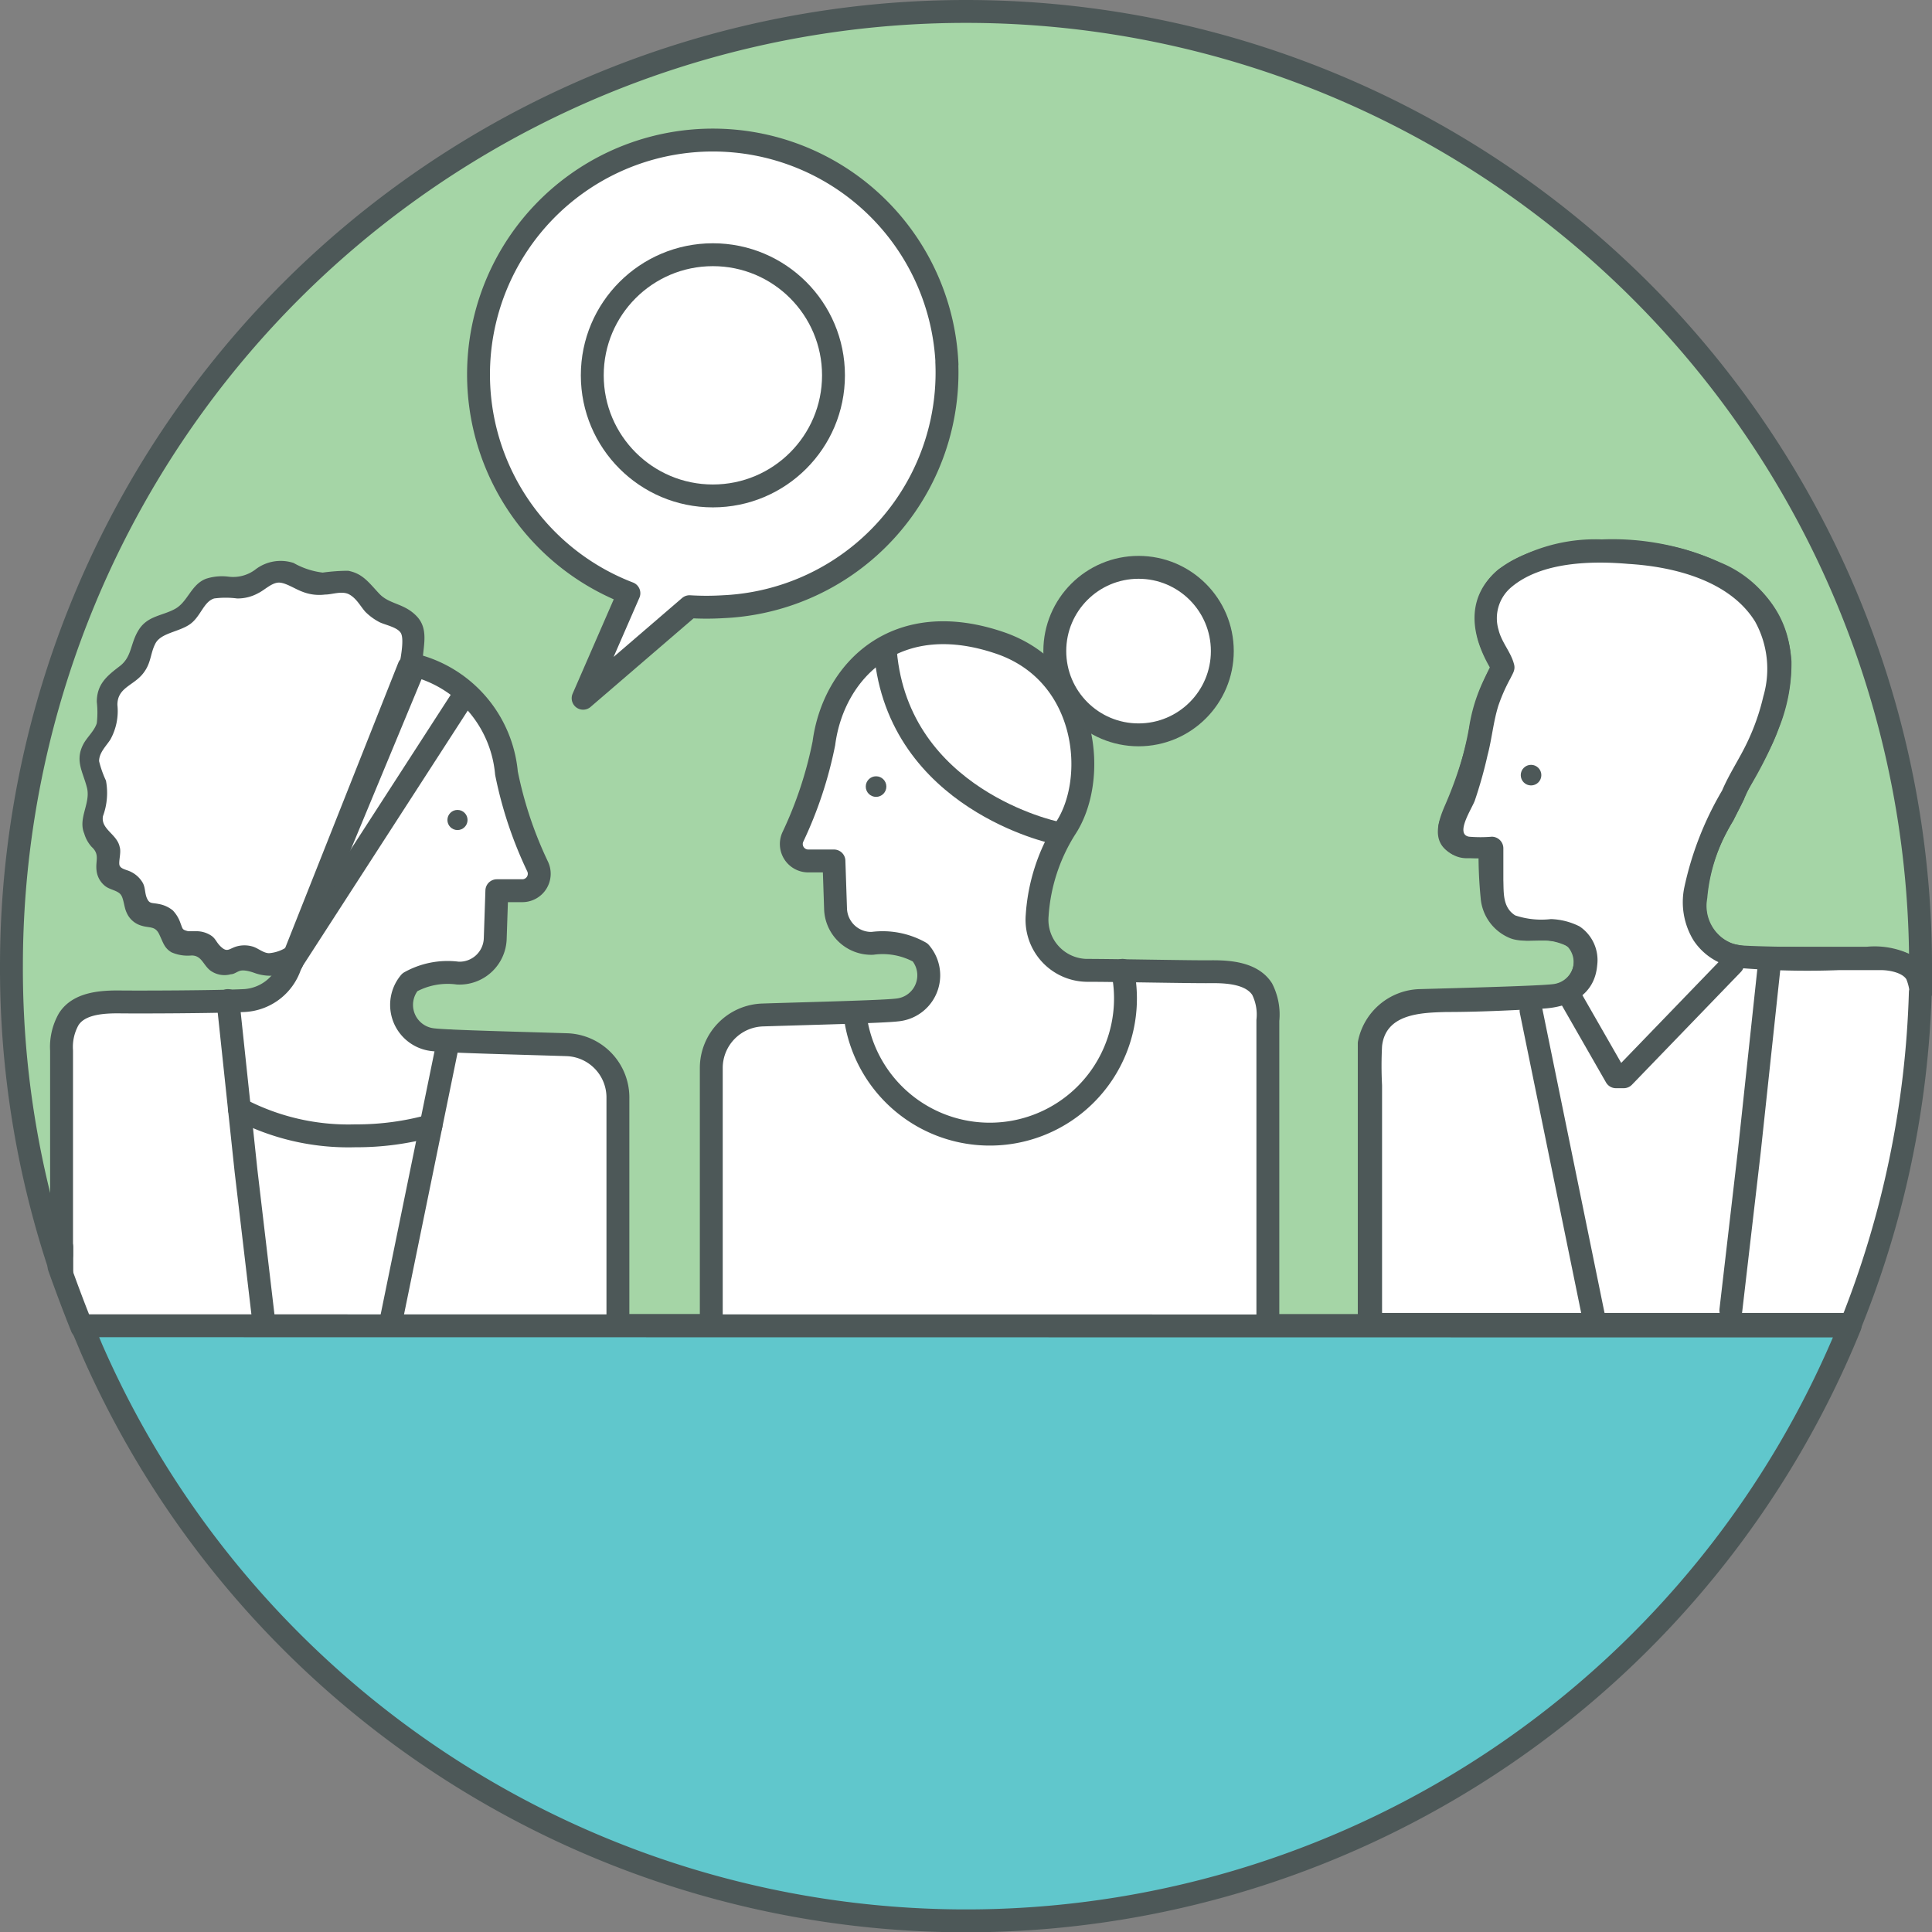
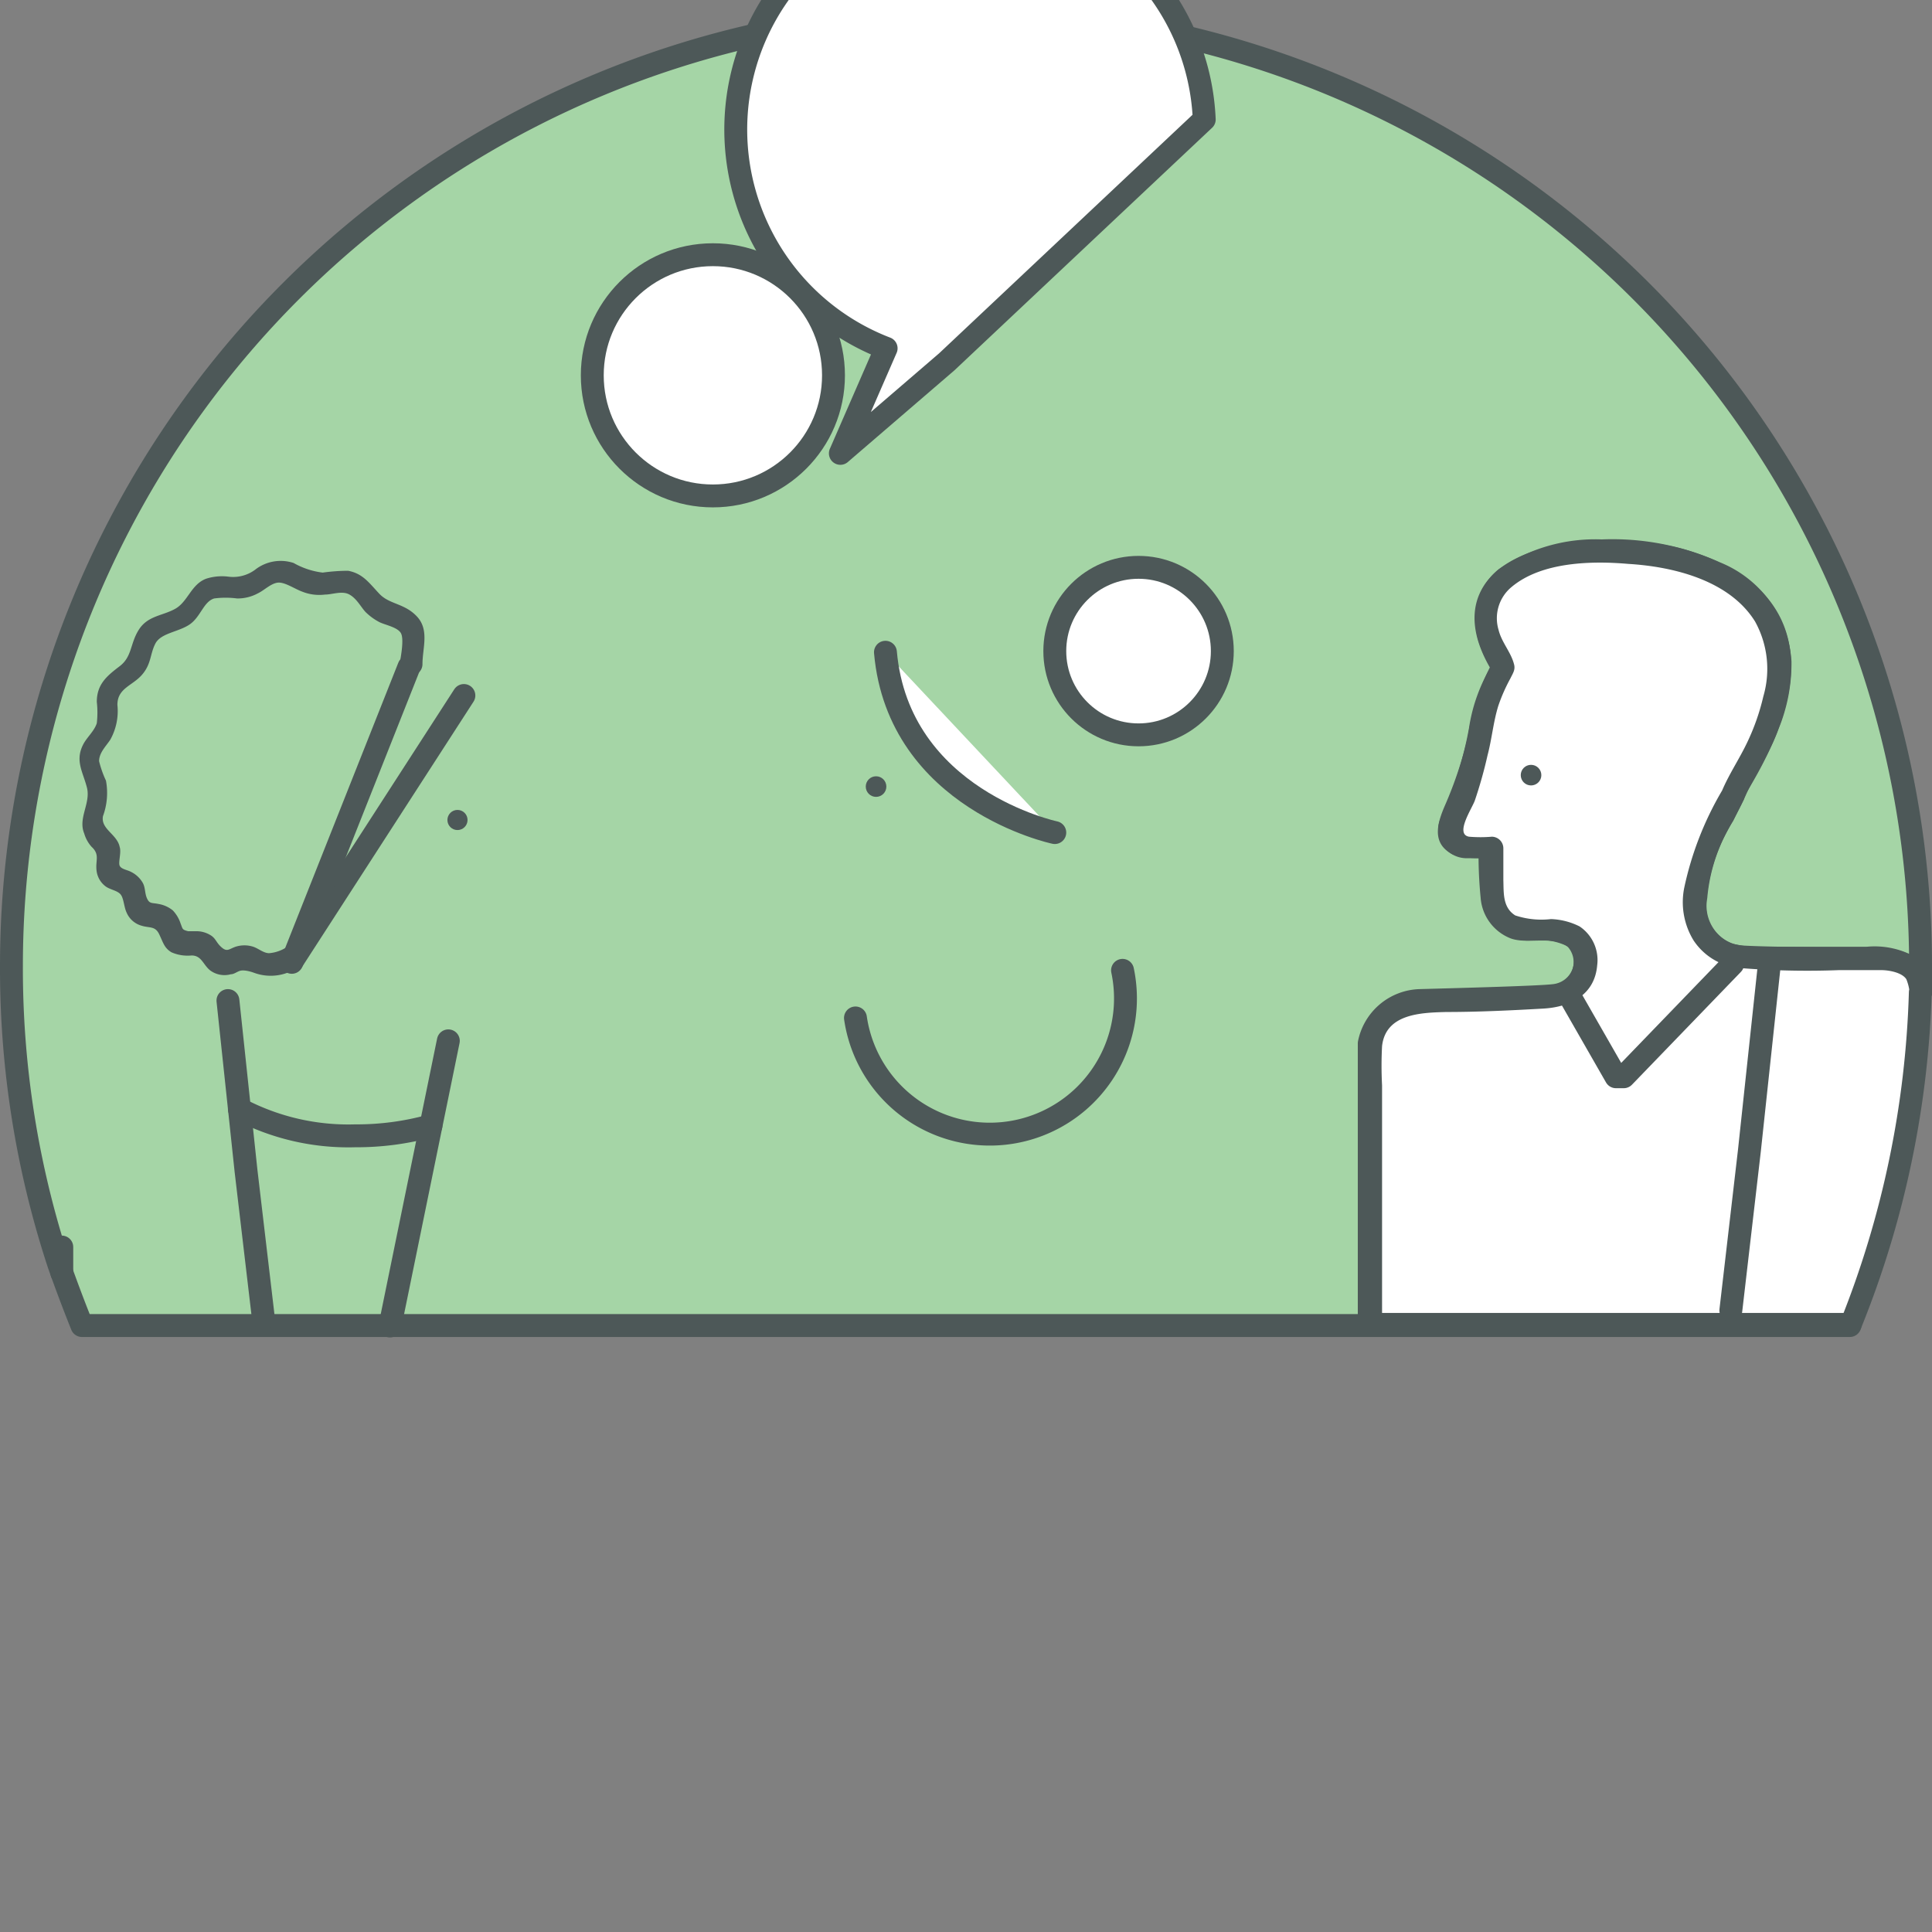
<svg xmlns="http://www.w3.org/2000/svg" viewBox="0 0 84.42 84.42">
  <rect x="0" y="0" width="84.42" height="84.42" fill="#808080" stroke="none" />
  <defs>
    <style>.cls-1{fill:#a5d5a6;}.cls-1,.cls-2,.cls-4,.cls-6{stroke:#4d5858;stroke-linecap:round;stroke-linejoin:round;}.cls-2,.cls-5{fill:#fff;}.cls-3{fill:#4d5858;}.cls-4{fill:none;}.cls-6{fill:#60c7cc;}</style>
  </defs>
  <g id="Layer_2" data-name="Layer 2">
    <g id="Layer_1-2" data-name="Layer 1">
      <path class="cls-1" d="M83.92,42.21c0,.38,0,.76,0,1.14l-.15-.7c-.44-.71-1.43-.77-2.26-.76s-4,0-5.29-.07a2.21,2.21,0,0,1-2.16-2.39,8.1,8.1,0,0,1,1.24-3.81l.43-.88h0l.15-.36c2.72-4.43,2.91-8.22-2.2-9.83-3.37-1.06-11.19-.49-8,4.61v.06a6.84,6.84,0,0,0-1,2.69A17.33,17.33,0,0,1,63.39,36,.74.74,0,0,0,64.05,37h1.09l.07,2.09a1.56,1.56,0,0,0,1.61,1.51,3.35,3.35,0,0,1,2.09.4,1.52,1.52,0,0,1-1,2.5c-.61.08-4.08.17-5.88.22a2.33,2.33,0,0,0-2.2,1.87v12l21,.26,0,.07H3.58c-.35-.87-.68-1.75-1-2.65A41.29,41.29,0,0,1,.5,42.21a41.71,41.71,0,0,1,83.42,0Z" />
-       <path class="cls-2" d="M27,48v10H3.58c-.35-.87-.68-1.75-1-2.65l.11-.51V51.45c0-2.9,0-5,0-5.54A2.46,2.46,0,0,1,3,44.54c.44-.7,1.43-.77,2.26-.76s4.15,0,5.41-.06a2.24,2.24,0,0,0,2-1.5l5.46-13.15a5.36,5.36,0,0,1,4,4.71,17.39,17.39,0,0,0,1.36,4.08.74.74,0,0,1-.66,1.06H21.71L21.64,41A1.56,1.56,0,0,1,20,42.52a3.38,3.38,0,0,0-2.09.4,1.53,1.53,0,0,0,1,2.51c.61.08,4.09.16,5.89.22A2.31,2.31,0,0,1,27,48Z" />
      <circle class="cls-3" cx="19.99" cy="35.83" r="0.44" />
      <line class="cls-4" x1="19.59" y1="45.48" x2="17.04" y2="57.94" />
      <polyline class="cls-4" points="9.96 43.72 10.75 51.16 11.51 57.61" />
      <path class="cls-4" d="M10.46,48.46a10.23,10.23,0,0,0,5.06,1.17,12.11,12.11,0,0,0,3.31-.44" />
-       <path class="cls-5" d="M12.87,41.75a1.93,1.93,0,0,1-.92.37l-.12,0c-.33.1-.73-.31-1.07-.32s-.75.36-1.09.26-.48-.64-.8-.79-.83.05-1.11-.13-.31-.77-.57-1-.83-.12-1.07-.35S6,39,5.74,38.77s-.78-.3-1-.6.09-.79,0-1.13-.64-.5-.73-.86.26-1,.24-1.55-.45-1-.39-1.52.6-.9.75-1.37-.07-1.12.15-1.57.87-.64,1.17-1.05.3-1.12.64-1.47,1-.4,1.44-.7.63-1,1.09-1.18,1.09,0,1.6-.08.92-.63,1.46-.67,1,.44,1.54.53,1.13-.21,1.62,0,.76.82,1.18,1.11,1.13.39,1.4.83,0,1,0,1.6" />
      <path class="cls-3" d="M12.62,41.32a1.65,1.65,0,0,1-.86.33c-.25,0-.48-.22-.72-.29a1.27,1.27,0,0,0-.72,0c-.29.09-.38.25-.62.05s-.26-.38-.46-.52a1.17,1.17,0,0,0-.67-.2c-.09,0-.26,0-.35,0-.27-.07-.23-.09-.33-.34a1.5,1.5,0,0,0-.34-.57,1.34,1.34,0,0,0-.62-.28c-.29-.06-.39,0-.5-.23s-.07-.47-.19-.69a1.2,1.2,0,0,0-.53-.49c-.15-.08-.41-.11-.48-.26s.08-.58,0-.82c-.11-.56-.84-.78-.73-1.35a2.93,2.93,0,0,0,.13-1.55,4.53,4.53,0,0,1-.3-.85c0-.37.3-.65.49-.94a2.57,2.57,0,0,0,.31-1.52c0-.73.65-.83,1.07-1.31s.35-.91.59-1.37,1-.5,1.49-.83.61-1,1.08-1.14a3.88,3.88,0,0,1,1,0,1.85,1.85,0,0,0,.92-.23c.27-.13.55-.42.85-.46s.74.27,1.07.39a2,2,0,0,0,1,.13c.33,0,.75-.18,1.07,0s.49.53.7.76a2.52,2.52,0,0,0,.62.45c.25.12.79.22.93.48s0,1-.06,1.35a.5.5,0,0,0,1,0c0-.7.31-1.49-.24-2.08s-1.2-.52-1.65-1-.72-.88-1.36-1a8.29,8.29,0,0,0-1.11.08,3.4,3.4,0,0,1-1.27-.42,1.81,1.81,0,0,0-1.69.3A1.61,1.61,0,0,1,10,25.2a2.26,2.26,0,0,0-1,.09c-.65.25-.79,1-1.34,1.31s-1.2.3-1.59.91-.29,1.18-.84,1.6-1,.78-1,1.56a4.12,4.12,0,0,1,0,.93c-.11.35-.44.62-.6.94-.36.71,0,1.2.17,1.88s-.4,1.33-.12,2A1.49,1.49,0,0,0,4,37c.38.35.16.6.22,1.05a1,1,0,0,0,.38.67c.19.15.49.18.65.34s.16.56.28.81a1,1,0,0,0,.66.58c.35.11.59,0,.77.38s.22.59.53.78a1.76,1.76,0,0,0,.88.14c.44,0,.5.4.81.65a1.05,1.05,0,0,0,.91.17c.14,0,.26-.11.4-.15s.37,0,.62.09a2.1,2.1,0,0,0,2-.31c.53-.35,0-1.22-.51-.86Z" />
      <path class="cls-5" d="M83.91,43.35a41.46,41.46,0,0,1-3,14.52h-21V45.62a2.33,2.33,0,0,1,2.2-1.87c1.8,0,5.27-.14,5.88-.22a1.52,1.52,0,0,0,1-2.5,3.35,3.35,0,0,0-2.09-.4,1.56,1.56,0,0,1-1.61-1.51L65.14,37H64.05A.74.74,0,0,1,63.39,36a17.33,17.33,0,0,0,1.36-4.07,6.84,6.84,0,0,1,1-2.69v-.06c-3.23-5.1,4.59-5.67,8-4.61,5.11,1.61,4.92,5.4,2.2,9.83l-.15.36h0l-.43.88a8.1,8.1,0,0,0-1.24,3.81,2.21,2.21,0,0,0,2.16,2.39c1.26,0,4.49.08,5.29.07s1.82,0,2.26.76Z" />
      <path class="cls-3" d="M83.41,43.35a41.85,41.85,0,0,1-3,14.39l.48-.37h-21l.5.5V47.42a16.26,16.26,0,0,1,0-1.71c.16-1.42,1.71-1.46,2.8-1.49,1.42,0,2.84-.07,4.26-.15,1.16-.07,2.23-.59,2.34-1.89a1.77,1.77,0,0,0-.77-1.7,3,3,0,0,0-1.25-.32A3.62,3.62,0,0,1,66.21,40c-.56-.35-.5-1-.52-1.54l0-1.4a.51.51,0,0,0-.5-.5,5.9,5.9,0,0,1-1,0c-.62-.11.11-1.2.25-1.57A19.26,19.26,0,0,0,65,33c.19-.72.25-1.45.47-2.16a7.55,7.55,0,0,1,.53-1.2c.11-.23.23-.38.15-.64-.14-.52-.54-.94-.67-1.48a1.77,1.77,0,0,1,.58-1.88c1.31-1.09,3.48-1.14,5.09-1,2,.12,4.43.73,5.54,2.52a4.28,4.28,0,0,1,.36,3.27,9.74,9.74,0,0,1-.7,2c-.34.72-.79,1.38-1.1,2.11a.5.5,0,0,0,.18.68h0l-.18-.68a14.15,14.15,0,0,0-1.66,4.27A3.2,3.2,0,0,0,74,41.09a2.73,2.73,0,0,0,1.92,1.2,36.57,36.57,0,0,0,4.44.1c.61,0,1.24,0,1.84,0,.33,0,.91.1,1.1.4a2.11,2.11,0,0,1,.15.67c.13.63,1.1.37,1-.26a1.87,1.87,0,0,0-.65-1.32,3.63,3.63,0,0,0-2.24-.51c-1.28,0-2.57,0-3.85,0a6.48,6.48,0,0,1-2-.13,1.78,1.78,0,0,1-1.11-2,7.52,7.52,0,0,1,.82-2.82c.25-.48.52-.94.76-1.44a.5.5,0,0,0-.18-.68h0l.18.68c.45-1.07,1.13-2,1.54-3.14a7.56,7.56,0,0,0,.56-2.93,5,5,0,0,0-3.13-4.34,11.42,11.42,0,0,0-5.16-1,7.46,7.46,0,0,0-4.5,1.3,2.71,2.71,0,0,0-1,1.86A3.4,3.4,0,0,0,64.6,28a5.7,5.7,0,0,0,.29.72,2.92,2.92,0,0,1,.33.59l0-.38a10.1,10.1,0,0,0-1.08,3.26,17.52,17.52,0,0,1-1,3c-.33.76-.61,1.66.33,2.14a3.77,3.77,0,0,0,1.64.13l-.5-.5a19,19,0,0,0,.1,2.39A2.07,2.07,0,0,0,66,41c.73.28,1.91-.15,2.52.39a1,1,0,0,1-.3,1.54,3.28,3.28,0,0,1-1.36.18c-1.5.06-3,.1-4.49.14a2.9,2.9,0,0,0-3,2.38c0,.4,0,.81,0,1.2v11a.51.51,0,0,0,.5.5h21a.51.51,0,0,0,.48-.37,42.54,42.54,0,0,0,3.06-14.65C84.43,42.71,83.43,42.71,83.41,43.35Z" />
      <line class="cls-2" x1="12.78" y1="41.98" x2="20.27" y2="30.39" />
      <line class="cls-2" x1="17.87" y1="29.14" x2="12.75" y2="42.05" />
-       <path class="cls-2" d="M31.08,57.94V46.66h0a2.32,2.32,0,0,1,2.25-2.31c1.8-.06,5.27-.14,5.88-.22a1.52,1.52,0,0,0,1-2.51,3.35,3.35,0,0,0-2.09-.4,1.56,1.56,0,0,1-1.61-1.51l-.07-2.09H35.31a.74.74,0,0,1-.66-1.06A17.54,17.54,0,0,0,36,32.48c.41-3.14,3.14-6,7.8-4.35,3.79,1.38,4.18,5.94,2.75,8.08A8.1,8.1,0,0,0,45.32,40a2.21,2.21,0,0,0,2.15,2.4c1.27,0,4.61.07,5.41.06s1.82.06,2.27.76a2.46,2.46,0,0,1,.25,1.37V57.94" />
      <circle class="cls-3" cx="38.28" cy="34.37" r="0.45" />
      <circle class="cls-2" cx="49.75" cy="28.45" r="3.66" />
      <path class="cls-2" d="M38.69,28.5c.57,6.44,7.4,7.88,7.4,7.88" />
      <circle class="cls-3" cx="66.9" cy="33.87" r="0.45" />
      <line class="cls-2" x1="2.7" y1="54.49" x2="2.7" y2="55.61" />
      <path class="cls-4" d="M37.38,44.48A5.93,5.93,0,1,0,49.05,42.4" />
-       <path class="cls-2" d="M41.37,15.81a10.24,10.24,0,0,1-9.76,10.7,12.08,12.08,0,0,1-1.48,0l-4.65,4,2-4.59a10.24,10.24,0,1,1,13.9-10Z" />
+       <path class="cls-2" d="M41.37,15.81l-4.65,4,2-4.59a10.24,10.24,0,1,1,13.9-10Z" />
      <circle class="cls-2" cx="31.15" cy="16.4" r="5.27" />
      <polyline class="cls-4" points="68.49 43.35 70.61 47.05 70.95 47.05 75.71 42.12" />
-       <line class="cls-4" x1="66.9" y1="44.16" x2="69.65" y2="57.61" />
      <polyline class="cls-4" points="77.3 42.26 76.44 50.29 75.63 57.26" />
-       <path class="cls-6" d="M80.84,57.94A41.7,41.7,0,0,1,4,58.93l-.42-1Z" />
    </g>
  </g>
</svg>